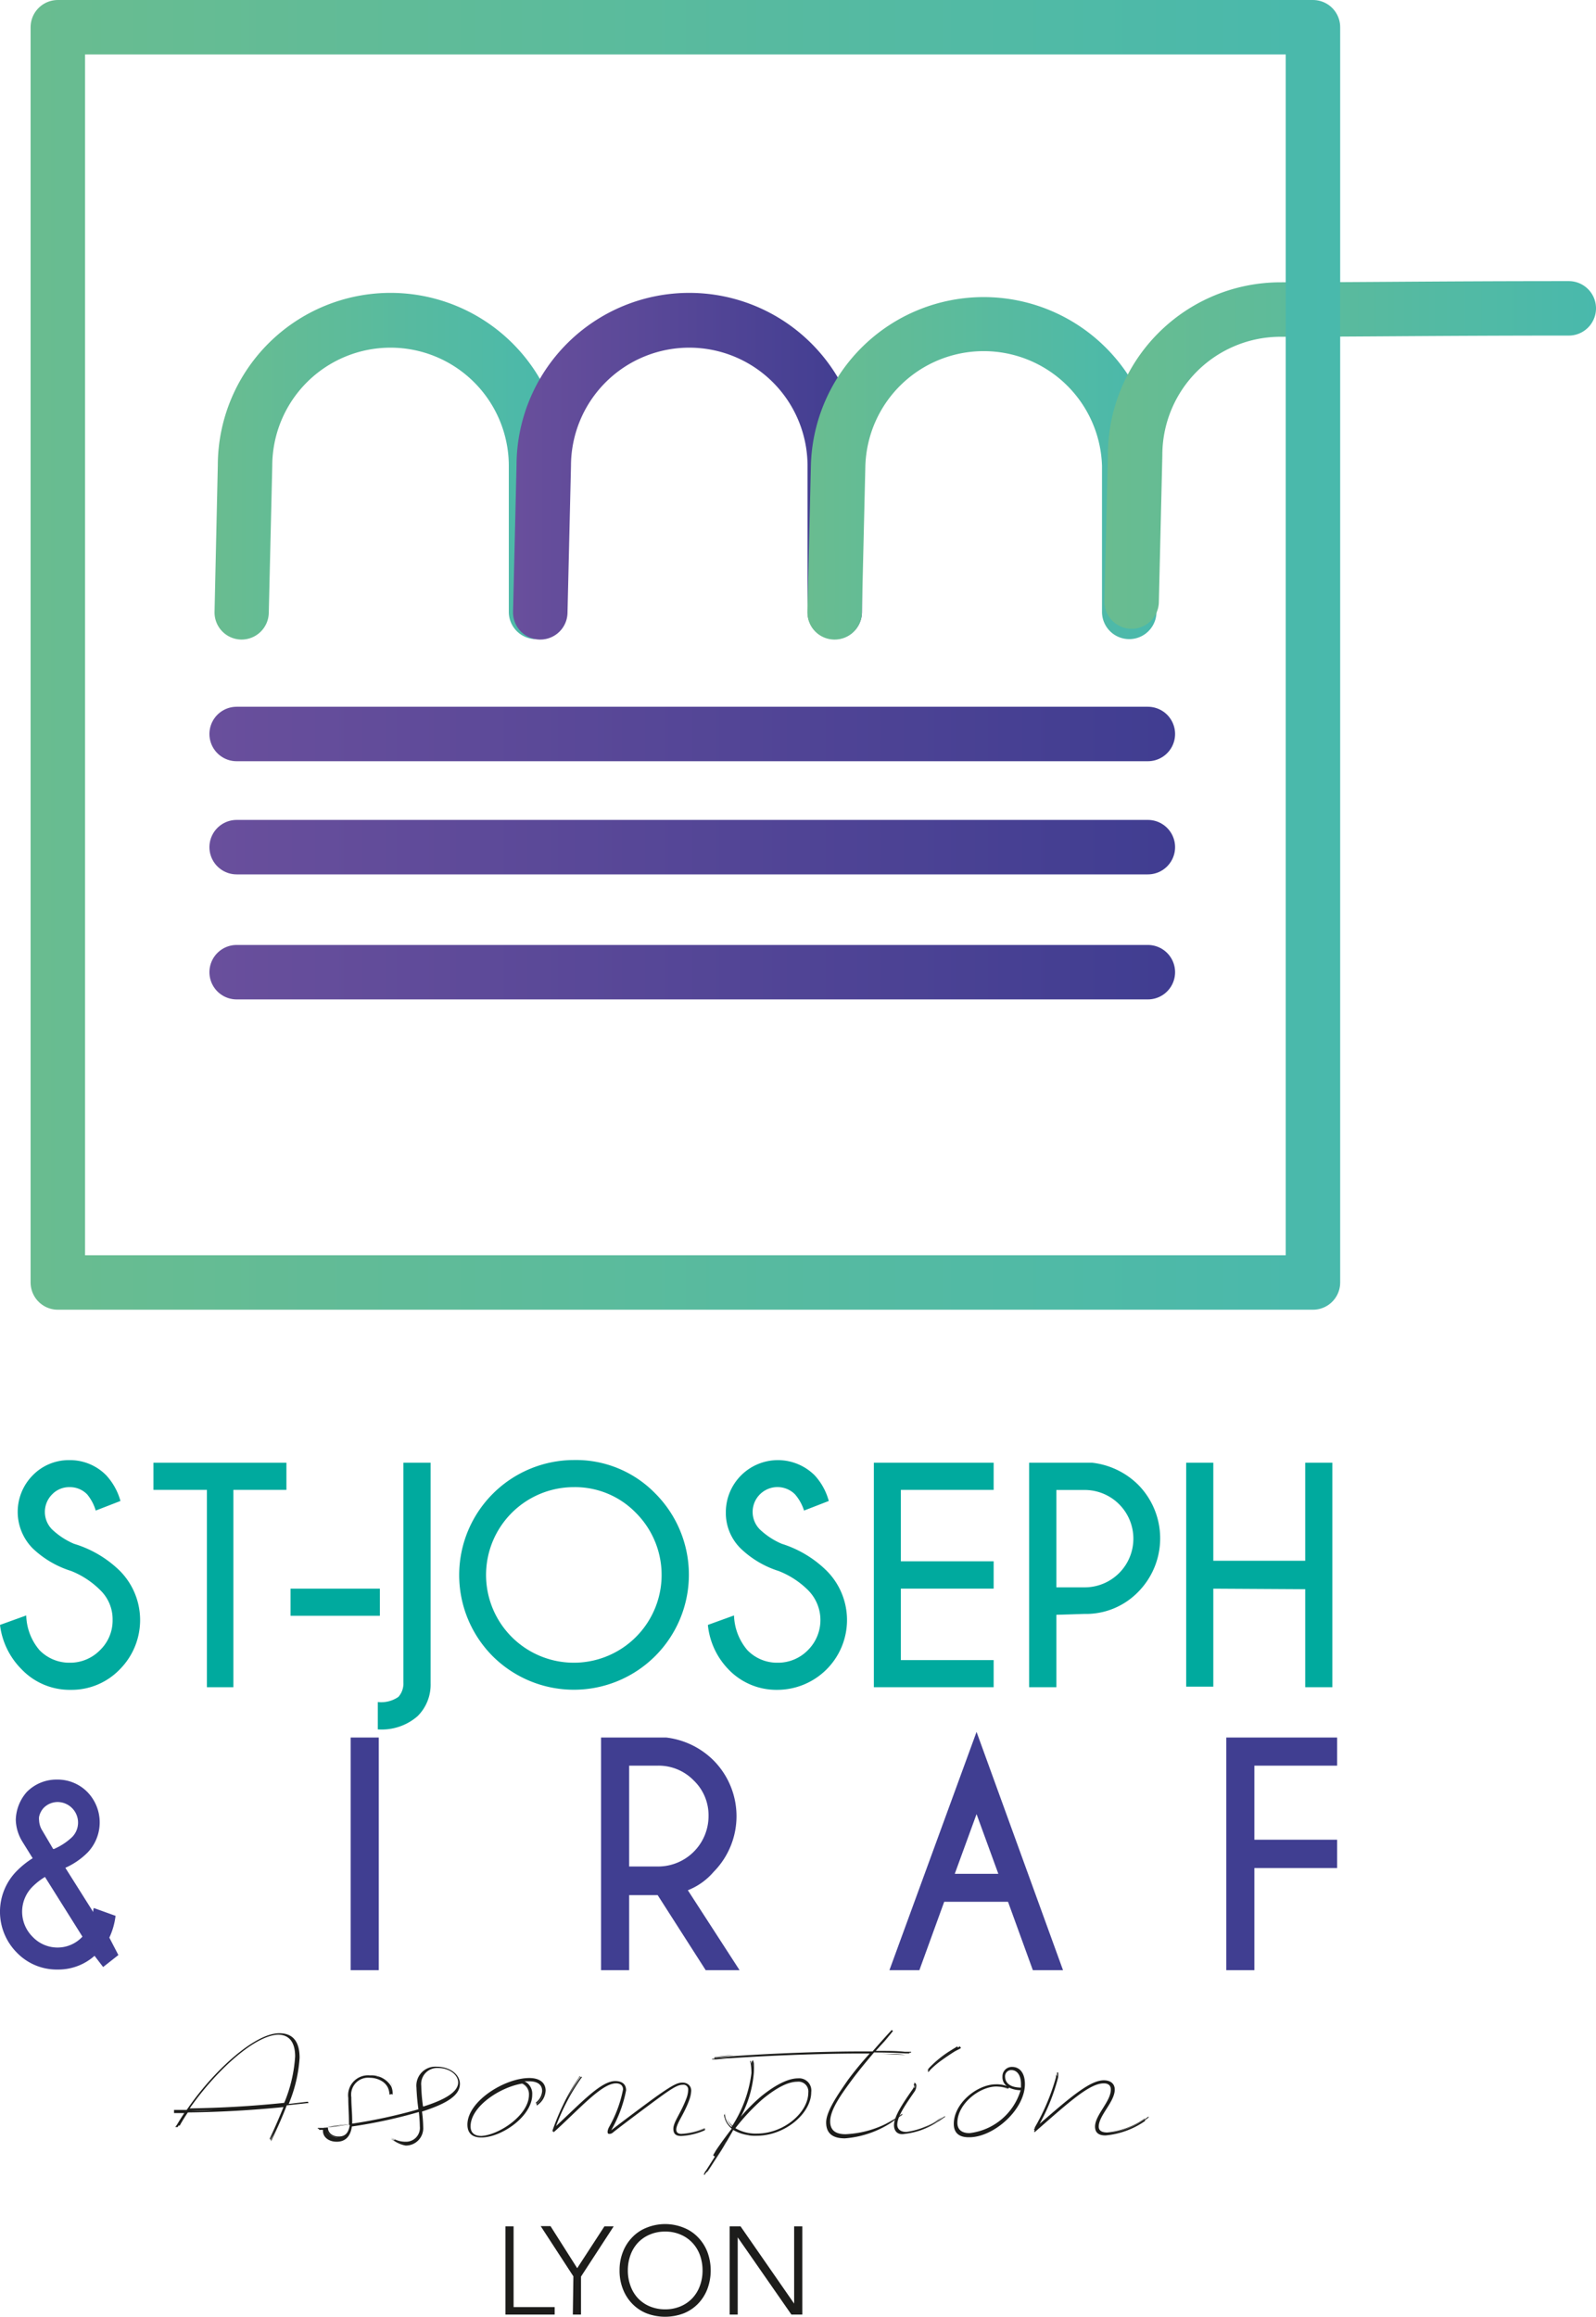
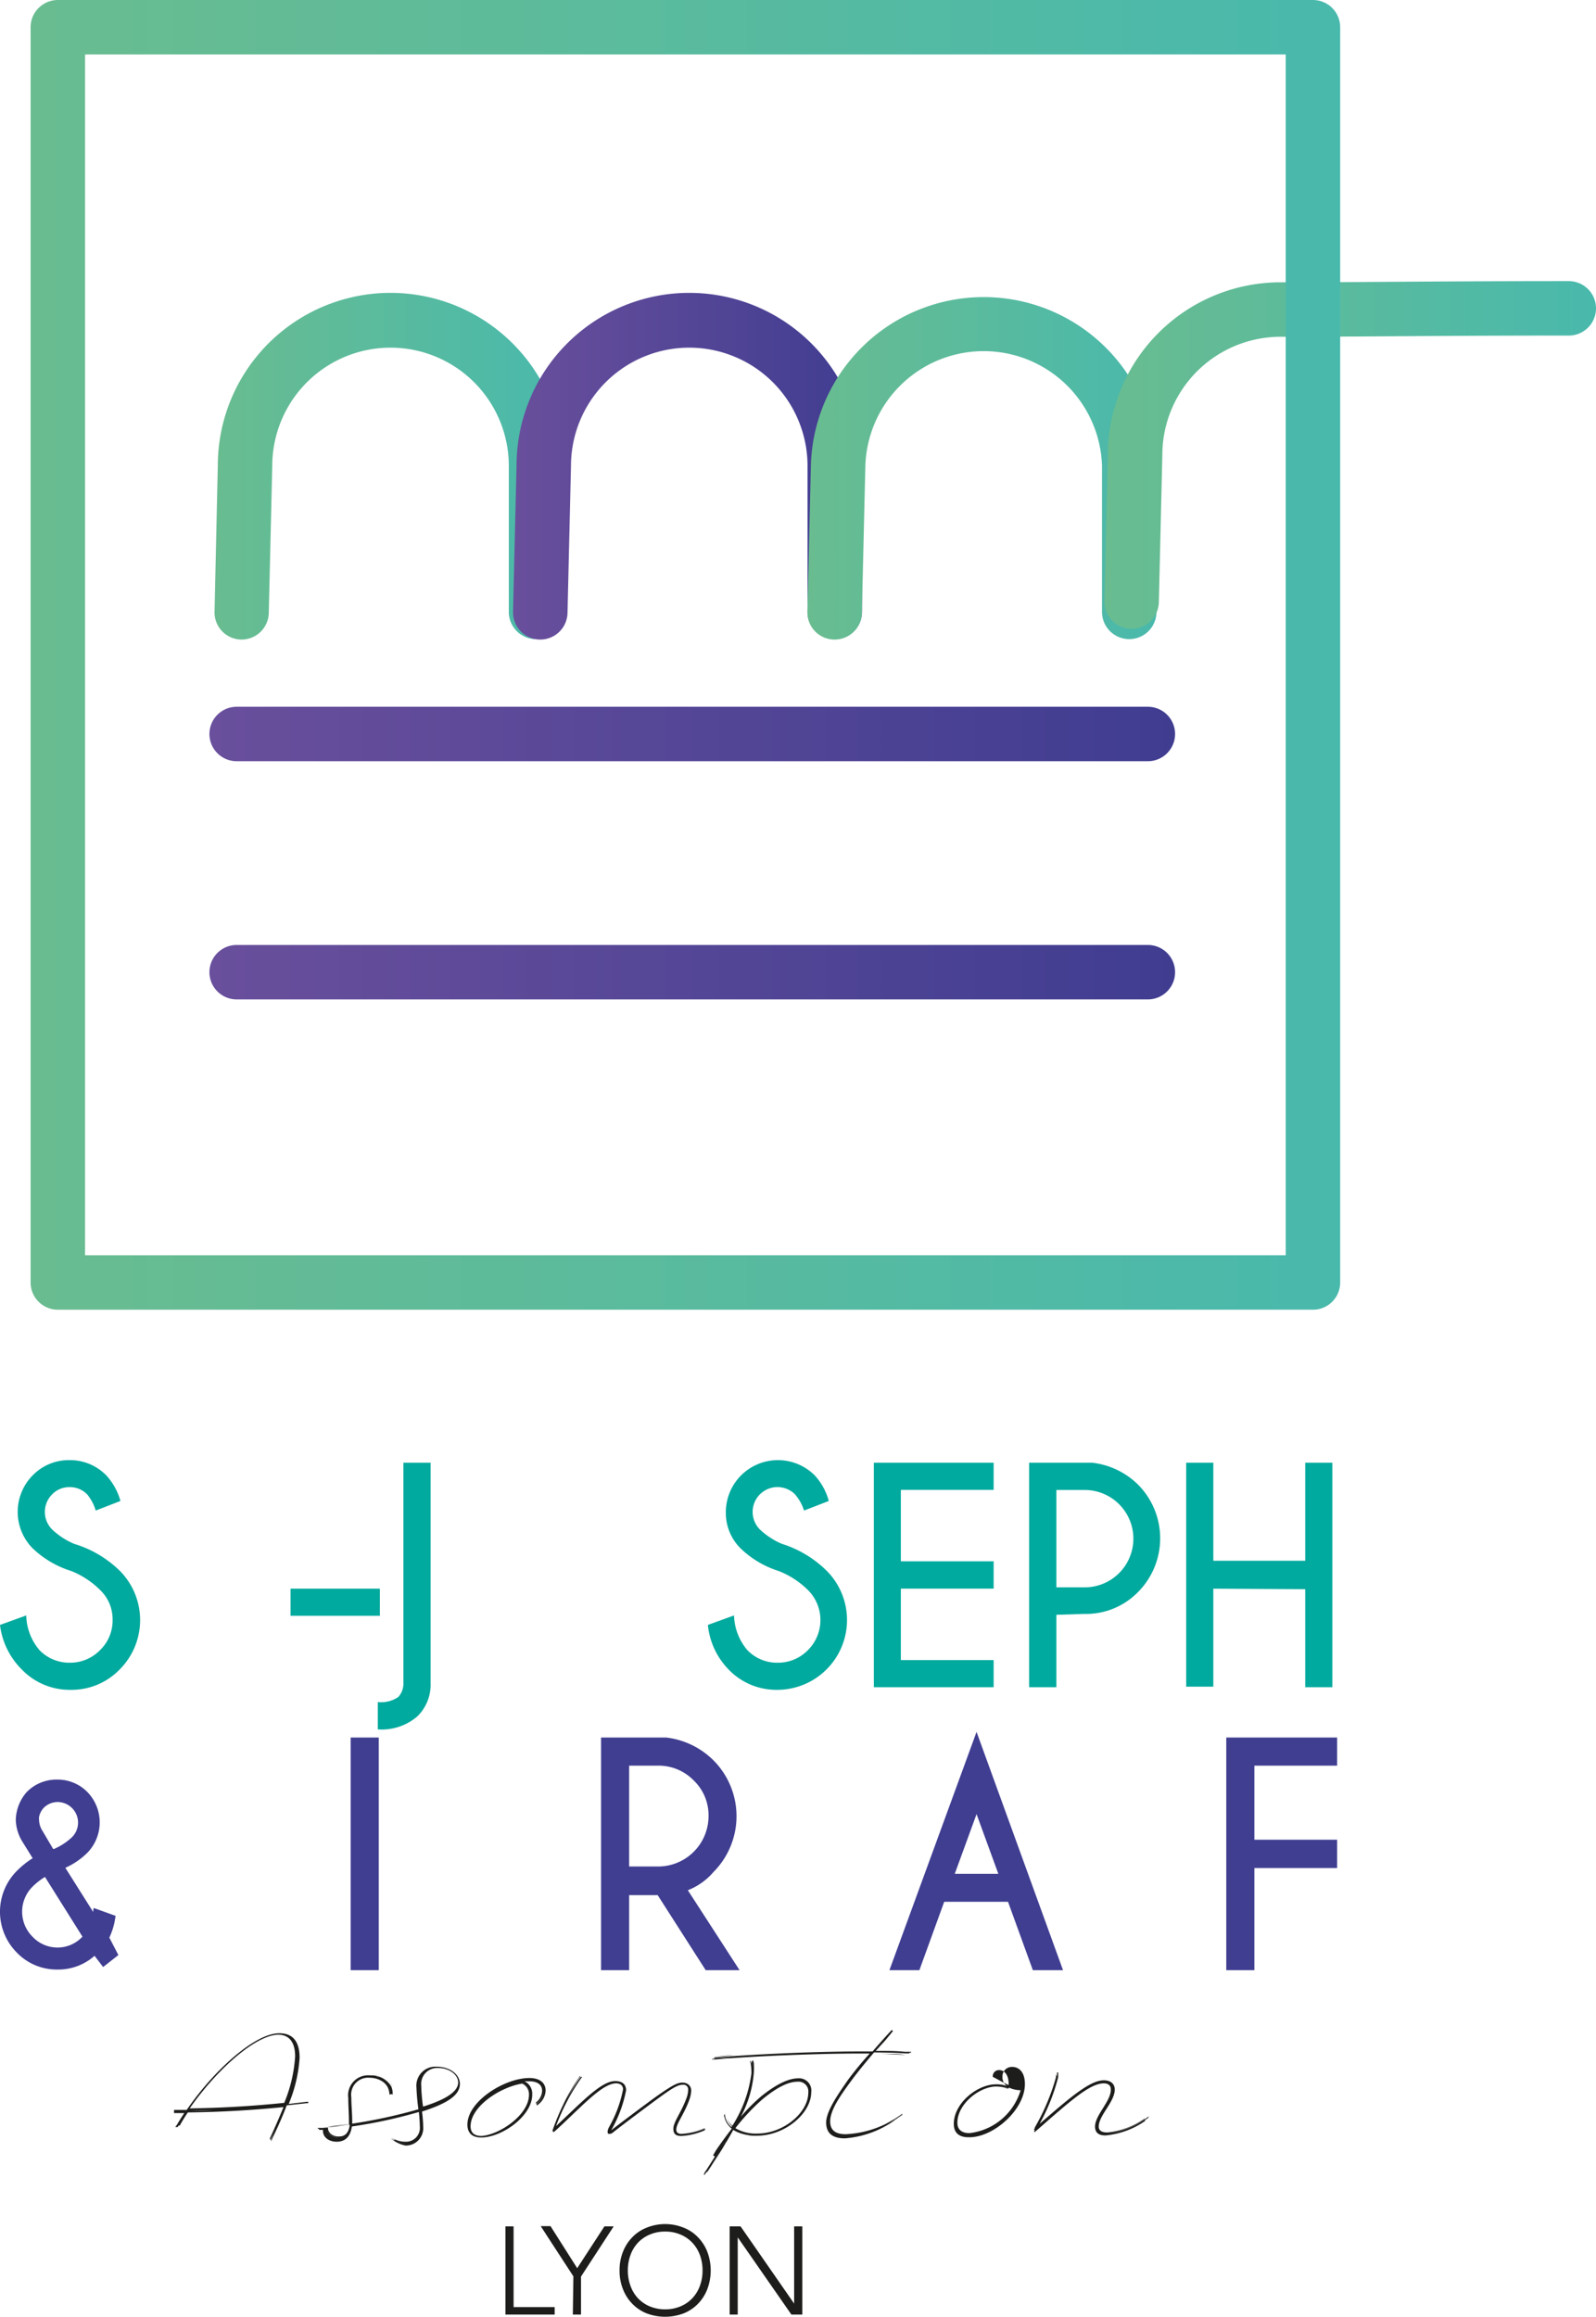
<svg xmlns="http://www.w3.org/2000/svg" xmlns:xlink="http://www.w3.org/1999/xlink" viewBox="0 0 146.55 212.71">
  <defs>
    <style>.cls-1{fill:url(#Nouvelle_nuance_de_dégradé_2);}.cls-2{fill:url(#Nouvelle_nuance_de_dégradé_1);}.cls-3{fill:url(#Nouvelle_nuance_de_dégradé_2-2);}.cls-4,.cls-5,.cls-6,.cls-7,.cls-8{fill:none;stroke-linecap:round;stroke-width:5px;}.cls-4{stroke-miterlimit:10;stroke:url(#Nouvelle_nuance_de_dégradé_2-3);}.cls-5,.cls-6,.cls-7,.cls-8{stroke-linejoin:round;}.cls-5{stroke:url(#Nouvelle_nuance_de_dégradé_2-4);}.cls-6{stroke:url(#Nouvelle_nuance_de_dégradé_1-2);}.cls-7{stroke:url(#Nouvelle_nuance_de_dégradé_1-3);}.cls-8{stroke:url(#Nouvelle_nuance_de_dégradé_1-4);}.cls-9{fill:#00aa9e;}.cls-10{fill:#1d1d1b;}.cls-11{fill:#403e91;}</style>
    <linearGradient id="Nouvelle_nuance_de_dégradé_2" x1="19.7" y1="42.82" x2="51.74" y2="42.82" gradientUnits="userSpaceOnUse">
      <stop offset="0" stop-color="#69bc90" />
      <stop offset="1" stop-color="#49b9ac" />
    </linearGradient>
    <linearGradient id="Nouvelle_nuance_de_dégradé_1" x1="47.11" y1="42.82" x2="79.15" y2="42.82" gradientUnits="userSpaceOnUse">
      <stop offset="0" stop-color="#694f9c" />
      <stop offset="1" stop-color="#403d91" />
    </linearGradient>
    <linearGradient id="Nouvelle_nuance_de_dégradé_2-2" x1="74.14" y1="42.82" x2="106.19" y2="42.82" xlink:href="#Nouvelle_nuance_de_dégradé_2" />
    <linearGradient id="Nouvelle_nuance_de_dégradé_2-3" x1="101.41" y1="41.77" x2="146.55" y2="41.77" xlink:href="#Nouvelle_nuance_de_dégradé_2" />
    <linearGradient id="Nouvelle_nuance_de_dégradé_2-4" x1="2.81" y1="60.13" x2="123.07" y2="60.13" xlink:href="#Nouvelle_nuance_de_dégradé_2" />
    <linearGradient id="Nouvelle_nuance_de_dégradé_1-2" x1="19.23" y1="67.39" x2="107.9" y2="67.39" xlink:href="#Nouvelle_nuance_de_dégradé_1" />
    <linearGradient id="Nouvelle_nuance_de_dégradé_1-3" x1="19.23" y1="77.78" x2="107.9" y2="77.78" xlink:href="#Nouvelle_nuance_de_dégradé_1" />
    <linearGradient id="Nouvelle_nuance_de_dégradé_1-4" x1="19.23" y1="89.26" x2="107.9" y2="89.26" xlink:href="#Nouvelle_nuance_de_dégradé_1" />
  </defs>
  <g id="Calque_2" data-name="Calque 2">
    <g id="Calque_1-2" data-name="Calque 1">
      <path class="cls-1" d="M22.2,58.72h-.06a2.49,2.49,0,0,1-2.44-2.55L20,42.72a15.86,15.86,0,0,1,31.72.06v13.4a2.5,2.5,0,0,1-5,0V42.78a10.86,10.86,0,1,0-21.72,0l-.32,13.5A2.5,2.5,0,0,1,22.2,58.72Z" />
      <path class="cls-2" d="M49.61,58.72h-.06a2.49,2.49,0,0,1-2.44-2.55l.32-13.45a15.86,15.86,0,0,1,31.72.06v13.4a2.5,2.5,0,1,1-5,0V42.78a10.86,10.86,0,0,0-21.72,0l-.32,13.5A2.5,2.5,0,0,1,49.61,58.72Z" />
      <path class="cls-3" d="M76.64,58.72h-.06a2.49,2.49,0,0,1-2.44-2.55l.32-13.45a15.87,15.87,0,0,1,31.73.06v13.4a2.5,2.5,0,1,1-5,0V42.78a10.87,10.87,0,0,0-21.73,0l-.32,13.5A2.5,2.5,0,0,1,76.64,58.72Z" />
      <path class="cls-4" d="M144.05,28.31c-12,0-19.08.11-26.46.11a13.36,13.36,0,0,0-13.36,13.36l-.32,13.45" />
      <rect class="cls-5" x="5.31" y="2.5" width="115.25" height="115.25" />
      <line class="cls-6" x1="21.73" y1="67.39" x2="105.4" y2="67.39" />
-       <line class="cls-7" x1="21.73" y1="77.78" x2="105.4" y2="77.78" />
      <line class="cls-8" x1="21.73" y1="89.26" x2="105.4" y2="89.26" />
      <path class="cls-9" d="M6.54,144.24A9,9,0,0,1,3,142.16a4.77,4.77,0,0,1,0-6.7,4.61,4.61,0,0,1,3.38-1.4,4.65,4.65,0,0,1,3.38,1.4,5.73,5.73,0,0,1,1.3,2.35l-2.27.88A4.23,4.23,0,0,0,8,137.2a2.2,2.2,0,0,0-1.61-.66,2.17,2.17,0,0,0-1.6.66,2.28,2.28,0,0,0,0,3.23,6.86,6.86,0,0,0,2,1.31A10.23,10.23,0,0,1,11,144.22a6.42,6.42,0,0,1,0,9.05,6.14,6.14,0,0,1-4.52,1.88,6.1,6.1,0,0,1-4.51-1.9A6.93,6.93,0,0,1,0,149.19l2.41-.87a5.1,5.1,0,0,0,1.22,3.19,3.81,3.81,0,0,0,2.77,1.15,3.83,3.83,0,0,0,2.78-1.15,3.78,3.78,0,0,0,1.16-2.78A3.72,3.72,0,0,0,9.21,146,7.92,7.92,0,0,0,6.54,144.24Z" />
-       <path class="cls-9" d="M21.43,136.79v18.12H19V136.79H14.09V134.3H26.3v2.49Z" />
      <path class="cls-9" d="M26.68,145.86h8.2v2.49h-8.2Z" />
      <path class="cls-9" d="M39.54,154.57a4.07,4.07,0,0,1-1.2,3,5,5,0,0,1-3.65,1.21v-2.51a2.78,2.78,0,0,0,1.89-.47,1.83,1.83,0,0,0,.46-1.33V134.3h2.5Z" />
-       <path class="cls-9" d="M60.16,137.11a10.56,10.56,0,1,1-14.93,14.94,10.56,10.56,0,0,1,7.47-18A10.15,10.15,0,0,1,60.16,137.11Zm-7.46-.57a8.06,8.06,0,1,0,5.69,2.36A7.78,7.78,0,0,0,52.7,136.54Z" />
      <path class="cls-9" d="M71.5,144.24A8.89,8.89,0,0,1,68,142.16a4.57,4.57,0,0,1-1.35-3.35,4.78,4.78,0,0,1,8.16-3.35,5.62,5.62,0,0,1,1.29,2.35l-2.27.88A4.25,4.25,0,0,0,73,137.2a2.28,2.28,0,0,0-3.22,3.23,6.79,6.79,0,0,0,2,1.31,10.23,10.23,0,0,1,4.13,2.48,6.41,6.41,0,0,1-4.53,10.93,6.08,6.08,0,0,1-4.51-1.9A6.81,6.81,0,0,1,65,149.19l2.4-.87a5.15,5.15,0,0,0,1.23,3.19,3.79,3.79,0,0,0,2.77,1.15,3.83,3.83,0,0,0,2.78-1.15,3.89,3.89,0,0,0,0-5.53A7.92,7.92,0,0,0,71.5,144.24Z" />
      <path class="cls-9" d="M91.24,134.3v2.49H82.72v6.56h8.52v2.51H82.72v6.56h8.52v2.49h-11V134.3Z" />
      <path class="cls-9" d="M97,148.26v6.65h-2.5V134.3h5.8a7.13,7.13,0,0,1,4.19,2,7,7,0,0,1,0,9.88,6.68,6.68,0,0,1-4.92,2Zm0-11.46v8.94H99.6a4.47,4.47,0,0,0,0-8.94Z" />
      <path class="cls-9" d="M111.41,145.86v9h-2.49V134.3h2.49v9h8.44v-9h2.49v20.61h-2.49v-9Z" />
      <path class="cls-10" d="M24.85,196.59l.08-.17c.5-1,.95-2.07,1.32-3h0c-.36,1-.81,2-1.3,3l-.05.12h0l0-.12.47-1.05h0c-.16.35-.32.7-.49,1a.36.36,0,0,1,0,.09l-.05,0s0-.07,0-.1c.36-.75.67-1.49,1-2.2h0c-.29.7-.61,1.44-1,2.18l0,.06-.06,0,0-.05c.47-1,.9-2,1.26-2.89-2.93.29-5.86.46-8.78.49-.28.41-.54.83-.76,1.23l0,0-.09-.05,0,0c.22-.39.47-.78.73-1.18h0c-.26.4-.51.79-.72,1.18l-.09.16-.09,0,0,0-.07,0h0l-.05,0c0-.07.1-.13.13-.2.21-.35.44-.72.68-1.08h-.94v-.08h0v-.21l.16,0h1l.27-.38c2.36-3.33,6-6.66,8.24-6.66,1.14,0,1.86.64,1.86,2.26a13.16,13.16,0,0,1-1,4.23l1.7-.2h.07v.07h-.07l-.86.09v0l.86-.11h.1V193h0v.1l-.13,0-1,.12h0l1-.12.19,0v0l-.2,0-1.84.2c-.38,1-.82,2-1.33,3.06l-.08.18Zm-7.6-3h0c.15-.22.3-.45.47-.67h0C17.56,193.18,17.4,193.4,17.25,193.63Zm0,.19h0c.77,0,1.54,0,2.31-.05h0Zm.14-.2q4.37-.06,8.71-.51a13.21,13.21,0,0,0,1-4.26c0-1.36-.59-2-1.57-2C23.29,186.89,19.67,190.32,17.39,193.62Zm.39,0h.84Zm0-1.07.12-.15h0Zm.4-.41.37-.45h0ZM26,193.26l-.44,0h0Z" />
      <path class="cls-10" d="M36.09,196.49h0v0l0,0a2.74,2.74,0,0,0,1.25.29h0a2.88,2.88,0,0,1-1.25-.29l-.28-.15,0,0c.09.06.2.07.29.12s.13,0,.18,0v0l-.17-.08-.2-.09,0,0,.2.08a3.25,3.25,0,0,0,.4.15v0a2.26,2.26,0,0,1-.39-.15l-.21-.11,0,0,.21.1a2.32,2.32,0,0,0,1.12.28,1.27,1.27,0,0,0,1.31-1.4,12.92,12.92,0,0,0-.09-1.33,45,45,0,0,1-6.15,1.33c-.13.94-.62,1.4-1.39,1.4s-1.32-.46-1.26-1.09l-.13,0v0h.14l-.28,0v0l.29,0h0l-.39,0,0-.11.44-.05h0l-.55.06,0-.08.58,0a1.42,1.42,0,0,1,.07-.22h0a1.42,1.42,0,0,0-.07.22h0a.91.91,0,0,1,.1-.29l0,0a.79.79,0,0,0-.1.27l.12,0c.72-.07,1.44-.16,2.16-.26a2.71,2.71,0,0,0,0-.29c0-.8-.06-1.39-.06-2.18a1.83,1.83,0,0,1,2-2.07,2.12,2.12,0,0,1,1.94,1,1.61,1.61,0,0,1,.13.76h-.05v-.05l-.24.05a1.66,1.66,0,0,0-.14-.63,1.45,1.45,0,0,0-.43-.52,2.1,2.1,0,0,0-1.21-.39,1.56,1.56,0,0,0-1.72,1.79c0,.79.08,1.38.08,2.18v.24a47.51,47.51,0,0,0,6.08-1.32,19.9,19.9,0,0,1-.18-2,1.74,1.74,0,0,1,1.83-1.91c1.26,0,2.16.72,2.16,1.58,0,1.07-1.24,1.82-3.48,2.54a11.92,11.92,0,0,1,.11,1.42,1.59,1.59,0,0,1-1.62,1.7A2.87,2.87,0,0,1,36.09,196.49Zm-6.29-1.17ZM30,196a1,1,0,0,1-.16-.55A1,1,0,0,0,30,196Zm.08.15a1.08,1.08,0,0,1-.2-.29.84.84,0,0,0,.2.29Zm.2-.06a.79.79,0,0,1-.3-.67h0a.81.81,0,0,0,.31.68Zm-.28-.89h0c.7-.07,1.42-.16,2.13-.26h0c-.72.1-1.44.19-2.15.26ZM31,196.22c-.54,0-1-.32-1-.84h0c0,.54.46.85,1,.85ZM32.12,195h0c-.71.1-1.42.19-2.09.25h0C30.72,195.23,31.42,195.14,32.12,195Zm-2.09.29h0Zm2.08-.2c-.71.1-1.41.19-2,.24,0,.52.44.83,1,.83S32,195.86,32.11,195.13Zm-2,.2h0c.41,0,.83-.08,1.25-.14h0Zm2.36-.34h0l1.11-.18h0Zm0-.13h0l1.14-.18h0ZM36.12,192a1.75,1.75,0,0,0-.14-.6,2.11,2.11,0,0,0-1.88-1h0a2.07,2.07,0,0,1,1.87,1A1.47,1.47,0,0,1,36.12,192Zm-1.25-1.27a1.66,1.66,0,0,0-.38-.11h0Zm4,2.68c1.88-.59,3.2-1.31,3.2-2.21,0-.72-.82-1.33-1.85-1.33a1.47,1.47,0,0,0-1.54,1.62A15.94,15.94,0,0,0,38.84,193.38Z" />
      <path class="cls-10" d="M44.19,196.25c-.91,0-1.27-.48-1.27-1.18,0-2.16,3.44-4.28,5.68-4.28.95,0,1.5.43,1.5,1.16a1.71,1.71,0,0,1-.68,1.27l-.06.06h0l.07-.06a1.69,1.69,0,0,0,.68-1.26h0a1.72,1.72,0,0,1-.68,1.26l-.1.09-.08-.09.08-.1a1.55,1.55,0,0,0,.6-1.15h0a1.54,1.54,0,0,1-.61,1.13l-.05.06-.06-.07s0,0,0-.05a1.45,1.45,0,0,0,.57-1.06c0-.61-.47-.89-1.19-.89l-.43,0a1.26,1.26,0,0,1,.71,1.22C48.88,194.29,46.07,196.25,44.19,196.25Zm4.38-3.91a1,1,0,0,0-.65-1l-.09,0v0l.09,0a1,1,0,0,1,.69,1h0a1.05,1.05,0,0,0-.7-1.05l-.09,0v0s.07,0,.1,0,0,0,.06,0v0h0v0a1,1,0,0,1,.26.1v0a1.46,1.46,0,0,0-.23-.1c-2.06.31-4.8,2.1-4.8,3.94,0,.52.28.88,1,.88C45.89,196,48.57,194.16,48.57,192.34Z" />
      <path class="cls-10" d="M61.83,195.45c0-.64.71-1.44,1.23-2.88a2.43,2.43,0,0,0,.13-.7.43.43,0,0,0-.49-.46c-.41,0-.82.2-2.14,1.16-.77.56-3.37,2.5-4.25,3.2a.51.51,0,0,1-.33.15c-.11,0-.19,0-.19-.21a1.14,1.14,0,0,1,.15-.44,11.4,11.4,0,0,0,1.27-3.43c0-.36-.25-.56-.64-.56-1.3,0-3.25,2.24-5.67,4.44v0l.34-.31,0,0-.4.36-.09-.16,0-.05,0,0,0,.15-.05,0a20.83,20.83,0,0,1,2.48-5s0-.05,0-.06l.07,0a.25.25,0,0,1-.07.08,16.71,16.71,0,0,0-1.71,3.07v0a15.25,15.25,0,0,1,1.73-3.09.74.74,0,0,0,.08-.13l0,0s0,.11-.05.14a14.49,14.49,0,0,0-1.18,2.05h0a15.26,15.26,0,0,1,1.21-2,1,1,0,0,1,.1-.11l.08.06-.1.12a19.29,19.29,0,0,0-2.28,4.36c2.3-2.13,4.12-4.13,5.43-4.13.61,0,1,.27,1,.85a11.76,11.76,0,0,1-1.37,3.67c1.13-.88,3.52-2.66,4.25-3.18,1.43-1,1.86-1.2,2.3-1.2s.8.28.8.74a2.83,2.83,0,0,1-.16.8c-.49,1.39-1.21,2.2-1.21,2.78,0,.27.18.39.47.39a6.38,6.38,0,0,0,2.08-.51l.08,0v0l0,0v0l0,0a6.89,6.89,0,0,1-2.09.53,6.74,6.74,0,0,0,2.11-.51l0,0,0,.06s0,0,0,0a.78.78,0,0,0-.16.08h0l.14-.07h0v.08h0a6,6,0,0,1-2.16.53C62.06,196.12,61.83,195.92,61.83,195.45Z" />
      <path class="cls-10" d="M64.69,199.69l-.07-.05a1,1,0,0,0,.08-.14h0c0-.08.09-.16.14-.23l.8-1.26,0,0v0l-.16-.13.05-.08,0,0,.21-.36c.42-.63.92-1.3,1.45-2a1.84,1.84,0,0,1-.61-.91,1.05,1.05,0,0,1-.06-.24l0,0,.06.24a1.81,1.81,0,0,0,.58.87h0a1.81,1.81,0,0,1-.59-.87c0-.1-.06-.21-.08-.31l0,0s0,.1,0,.15h0s.05.1.06.16a1.75,1.75,0,0,0,.58.83l0,0a1.78,1.78,0,0,1-.57-.82,1.8,1.8,0,0,1-.08-.39l.07,0a1.09,1.09,0,0,1,0-.18h0a1.9,1.9,0,0,0,.1.57,1.6,1.6,0,0,0,.52.75A11.6,11.6,0,0,0,69,190.33a5.87,5.87,0,0,0-.07-.86,2.15,2.15,0,0,0-.06-.25h.06c0,.1.06.19.07.25a7.74,7.74,0,0,1,.06.86h0a7.74,7.74,0,0,0-.06-.86s0,0,0-.05H69s0,0,0,0a7.67,7.67,0,0,1,.07.87h0a7.74,7.74,0,0,0-.06-.86l0-.17h.08l0-.1h.05a1.5,1.5,0,0,1,.08.27,7.81,7.81,0,0,1,0,.86,10.21,10.21,0,0,1-1.2,4.06,16.89,16.89,0,0,1,1.84-1.85c1.65-1.34,2.74-1.68,3.41-1.68a1.12,1.12,0,0,1,1.22,1.27c0,1.94-2.4,4-5,4a4,4,0,0,1-2.16-.53c-.8,1.46-1.7,2.83-2.33,3.84l-.09.14,0,0,.08-.13.62-1h0c-.22.35-.42.68-.61,1l0,.06h0s0-.05,0-.07c.48-.76,1.08-1.74,1.7-2.79h0c-.62,1-1.24,2-1.73,2.78l-.12.21,0,0a2.25,2.25,0,0,0,.12-.21c.49-.76,1.12-1.73,1.74-2.8a.86.86,0,0,1-.07.1c-.6,1-1.21,2-1.68,2.69C64.84,199.44,64.77,199.57,64.69,199.69Zm1.12-1.9h0c-.06.09-.12.18-.17.27Zm0-.09.14-.23,0,.06Zm.64-1h0a2.43,2.43,0,0,0-.14.2Zm.61-1.06,0,0-.57.74Zm-.29.7,0,0-.06.07,0,0Zm.5-1.09h0a1.73,1.73,0,0,1-.53-.77l0,0v0A1.72,1.72,0,0,0,67.3,195.2Zm2.22.74a3.74,3.74,0,0,1-2-.5v0a3.86,3.86,0,0,0,2,.5Zm-.55-.1a3.23,3.23,0,0,1-1.43-.47h0a3.45,3.45,0,0,0,1.42.47Zm-1.41-.49a3.68,3.68,0,0,0,2,.49c2.43,0,4.69-1.93,4.69-3.76a.9.9,0,0,0-1-1c-.69,0-1.68.35-3.22,1.62A19.28,19.28,0,0,0,67.56,195.35Zm1.26.62a4.1,4.1,0,0,1-.82-.19,3.94,3.94,0,0,0,.82.2Zm.36-6.23a2,2,0,0,0,0-.31.35.35,0,0,0,0-.13.79.79,0,0,1,0,.13c0,.07,0,.19,0,.31Z" />
      <path class="cls-10" d="M77.58,196.33c-1.06,0-1.72-.41-1.72-1.46s1.15-2.67,2-3.9c.57-.77,1.27-1.63,2-2.43h-.76c-4.86,0-11,.32-13.34.54l-.37,0v-.06l.38,0,1.34-.1h0c-.53,0-1,.07-1.34.11l-.18,0v-.12l-.2,0v0l.2,0v0h-.1v0l.28,0c2.35-.23,8.49-.56,13.35-.56h1c.51-.59,1-1.14,1.41-1.59l.35-.38h0l.12.1c-.12.12-.21.27-.32.38l-1.28,1.48h0c.46-.53.9-1,1.28-1.45l.37-.41,0,0-.37.41c-.38.41-.81.89-1.26,1.41,1,0,1.88.05,2.64.09h0v0h0c-.7,0-1.51-.08-2.39-.09h0c.88,0,1.69,0,2.39.08l.58,0v0h-.59c-.13,0-.28,0-.42,0h0l.43,0,.6,0v.08h-.15v.07h0v0l-.4,0c-.82-.06-1.79-.08-2.85-.09-.73.86-1.49,1.78-2.1,2.61-.83,1.14-1.93,2.61-1.93,3.72,0,.87.56,1.18,1.41,1.18a9.3,9.3,0,0,0,4.59-1.45l.21-.14,0,0-.21.13a10.11,10.11,0,0,1-1,.52h0c.33-.16.65-.33,1-.52a6.74,6.74,0,0,0,.62-.42l0,.1-.15.1,0,0-.47.32-.47.27h0c.16-.09.32-.18.47-.28l.44-.29h0c-.15.1-.29.21-.44.3l-.48.3h0l.5-.29.22-.14v0a1.64,1.64,0,0,1-.22.14A9.07,9.07,0,0,1,77.58,196.33Zm-12-7.47h.14l1.67-.15h0c-.67,0-1.23.09-1.67.13Zm1.68-.08.45,0h0Zm12.87-.24h0l-.18.21v0C80,188.69,80.06,188.61,80.13,188.54Zm1.36-1.88.26-.29-.26.29c-.31.33-.66.72-1,1.13C80.83,187.38,81.18,187,81.49,186.66Zm1.7,2h-.13c-.69,0-1.49-.08-2.35-.09h0c.86,0,1.66,0,2.35.08ZM81,195.33l-.19.08h0Zm1.56-6.83-.49,0h0Z" />
-       <path class="cls-10" d="M82.09,195.12c0-.78.76-1.94,1.7-3.28.18-.27.18-.35.11-.43l0,0h0l0,0a.14.14,0,0,1,0,.14h0a.14.14,0,0,0,0-.14l0,0,.06-.1h0l0-.1h0l0,0h0s0,0,0,0h0a.3.3,0,0,1,.18.32A1,1,0,0,1,84,192c-.88,1.27-1.61,2.33-1.61,3.08,0,.36.26.66.83.66a6.69,6.69,0,0,0,2.83-1.07l.17-.1h0l-.18.1a6.61,6.61,0,0,1-2.83,1.06h0a6.61,6.61,0,0,0,2.83-1.06l.6-.36,0,0c-.19.12-.38.27-.58.39-.47.26-.92.53-1.35.72h0a12.47,12.47,0,0,0,1.36-.69c.25-.14.48-.3.71-.44l0,.07c-.23.15-.46.32-.71.46a12.4,12.4,0,0,1-1.72.85v0a12.27,12.27,0,0,0,1.72-.84,5.35,5.35,0,0,0,.47-.29l0,0-.47.29a6.84,6.84,0,0,1-3,1.09C82.4,196.05,82.09,195.64,82.09,195.12ZM84,191.68a.47.47,0,0,0,0-.28.5.5,0,0,1-.06.28Zm1.18-1.51.2-.23a11.26,11.26,0,0,1,2.12-1.66h0a10.57,10.57,0,0,0-2.12,1.66l-.12.13-.05,0,0,0,0-.05.13-.17a10.1,10.1,0,0,1,2.14-1.69h0a10.43,10.43,0,0,0-2.14,1.69l-.24.29,0,0q.12-.17.24-.3a10,10,0,0,1,2.16-1.7c.15-.09.3-.19.45-.27l0,0-.45.27a12.66,12.66,0,0,0-1.74,1.28h0a13.4,13.4,0,0,1,1.73-1.28l.41-.25.06.1.18-.11.1.16c-.19.12-.41.21-.61.33-.41.26-.81.53-1.17.79a8.29,8.29,0,0,0-1,.84l-.2.23Zm.85-.93-.41.35-.29.29h0A7.35,7.35,0,0,1,86,189.24Zm-.49.58-.14.14h0Zm.7-.76c.35-.27.73-.53,1.13-.78h0C87,188.53,86.59,188.79,86.24,189.06Z" />
-       <path class="cls-10" d="M87.58,195c0-1.89,2.15-3.63,3.87-3.63a2.61,2.61,0,0,1,1,.16,1,1,0,0,1-.4-.86.86.86,0,0,1,.88-.9c.72,0,1.18.58,1.18,1.57,0,2.37-2.88,4.89-5.1,4.89C88,196.25,87.58,195.77,87.58,195Zm6.13-3.09a2.53,2.53,0,0,1-1.08-.25l0,.09s0,0-.07,0a2.66,2.66,0,0,0-.83-.17v0a2.92,2.92,0,0,1,.81.2h0v0h0a2.77,2.77,0,0,0-.58-.17h0a2.28,2.28,0,0,1,.58.17h0l-.05,0a2.76,2.76,0,0,0-1-.21c-1.55,0-3.58,1.6-3.58,3.33,0,.64.42.95,1.11.95A5.56,5.56,0,0,0,93.71,191.93Zm-1.09-.25h0a2.44,2.44,0,0,0-1.13-.23h0a2.61,2.61,0,0,1,1.13.22Zm1.13,0c0-.1,0-.21,0-.31,0-.78-.33-1.29-.9-1.29a.57.57,0,0,0-.56.62C92.31,191.28,92.79,191.66,93.75,191.67Z" />
+       <path class="cls-10" d="M87.58,195c0-1.89,2.15-3.63,3.87-3.63a2.61,2.61,0,0,1,1,.16,1,1,0,0,1-.4-.86.86.86,0,0,1,.88-.9c.72,0,1.18.58,1.18,1.57,0,2.37-2.88,4.89-5.1,4.89C88,196.25,87.58,195.77,87.58,195Zm6.13-3.09a2.53,2.53,0,0,1-1.08-.25l0,.09s0,0-.07,0a2.66,2.66,0,0,0-.83-.17v0a2.92,2.92,0,0,1,.81.2h0v0h0a2.77,2.77,0,0,0-.58-.17h0a2.28,2.28,0,0,1,.58.17h0l-.05,0a2.76,2.76,0,0,0-1-.21c-1.55,0-3.58,1.6-3.58,3.33,0,.64.42.95,1.11.95A5.56,5.56,0,0,0,93.71,191.93Zm-1.09-.25h0a2.44,2.44,0,0,0-1.13-.23h0a2.61,2.61,0,0,1,1.13.22Zc0-.1,0-.21,0-.31,0-.78-.33-1.29-.9-1.29a.57.57,0,0,0-.56.62C92.31,191.28,92.79,191.66,93.75,191.67Z" />
      <path class="cls-10" d="M100.55,195.25c0-1.06,1.45-2.3,1.45-3.4,0-.37-.23-.57-.64-.57-1.3,0-3.12,1.65-6.35,4.48l-.07-.07.08-.08-.08-.08.12-.2-.08.07-.14.23,0,0a19.75,19.75,0,0,0,2.12-4.9.82.82,0,0,0,0-.24H97a.94.94,0,0,1,0,.25q0,.24-.15.6a2.6,2.6,0,0,0,.15-.6.39.39,0,0,0,0-.15l.06,0s0,.1,0,.14a11.6,11.6,0,0,1-1,2.77h0a13.74,13.74,0,0,0,1-2.75c0-.13,0-.28,0-.47l.1,0a2.81,2.81,0,0,1,0,.46A18.12,18.12,0,0,1,95.46,195c2.93-2.55,4.66-4,5.9-4,.61,0,1,.31,1,.85,0,1.13-1.47,2.37-1.47,3.4,0,.31.2.54.78.54a7.15,7.15,0,0,0,3.22-1.13c.15-.1.28-.19.43-.31v0l-.21.16,0,.05-.21.15a7.54,7.54,0,0,1-3.26,1.16,7.17,7.17,0,0,0,3.27-1.15c.18-.11.36-.26.56-.39l0,.08a3.43,3.43,0,0,1-.33.24l0,.09-.08.05-.15.1a7.57,7.57,0,0,1-3.37,1.17C100.73,196.08,100.55,195.66,100.55,195.25Zm4.46-.68-.17.11Z" />
      <path class="cls-10" d="M46.41,204.41h.75v7.41h3.77v.69H46.41Z" />
      <path class="cls-10" d="M52.65,209l-3-4.61h.9L53,208.25l2.5-3.84h.85l-3,4.61v3.49h-.75Z" />
      <path class="cls-10" d="M56.89,208.46a4.52,4.52,0,0,1,.31-1.71,4,4,0,0,1,.86-1.34,3.69,3.69,0,0,1,1.32-.88,4.52,4.52,0,0,1,3.39,0,3.69,3.69,0,0,1,1.32.88,4,4,0,0,1,.86,1.34,4.87,4.87,0,0,1,0,3.42,4,4,0,0,1-.86,1.35,3.82,3.82,0,0,1-1.32.88,4.79,4.79,0,0,1-3.39,0,3.82,3.82,0,0,1-1.32-.88,4,4,0,0,1-.86-1.35A4.52,4.52,0,0,1,56.89,208.46Zm.76,0a4,4,0,0,0,.24,1.4,3.27,3.27,0,0,0,.68,1.14,3.18,3.18,0,0,0,1.08.75,3.65,3.65,0,0,0,1.43.28,3.6,3.6,0,0,0,1.42-.28,3.18,3.18,0,0,0,1.08-.75,3.29,3.29,0,0,0,.69-1.14,4,4,0,0,0,.24-1.4,4.09,4.09,0,0,0-.24-1.41,3.34,3.34,0,0,0-.69-1.13,3.18,3.18,0,0,0-1.08-.75,3.43,3.43,0,0,0-1.42-.28,3.48,3.48,0,0,0-1.43.28,3.18,3.18,0,0,0-1.08.75,3.31,3.31,0,0,0-.68,1.13A4.09,4.09,0,0,0,57.65,208.46Z" />
      <path class="cls-10" d="M67,204.41h1l4.92,7.09h0v-7.09h.75v8.1h-1l-4.93-7.09h0v7.09H67Z" />
      <path class="cls-11" d="M34.78,159.53v21.36H32.2V159.53Z" />
      <path class="cls-11" d="M60.39,174H57.77v6.89H55.19V159.53h6a7.38,7.38,0,0,1,4.34,2.11,7.27,7.27,0,0,1,0,10.22,6,6,0,0,1-2.37,1.69l4.75,7.34H64.8Zm-2.62-11.89v9.26h2.66a4.63,4.63,0,0,0,4.63-4.64,4.42,4.42,0,0,0-1.36-3.26,4.5,4.5,0,0,0-3.27-1.36Z" />
      <path class="cls-11" d="M81.67,180.89l8-21.88,7.94,21.88H94.84l-2.28-6.28H86.7l-2.28,6.28Zm10-8.85-2-5.48-2,5.48Z" />
      <path class="cls-11" d="M122.78,159.53v2.58h-7.6v6.8h7.6v2.6h-7.6v9.38H112.6V159.53Z" />
      <path class="cls-11" d="M8.68,179.57a5,5,0,0,1-3.39,1.26,5.08,5.08,0,0,1-3.75-1.56,5.32,5.32,0,0,1,0-7.49A8.1,8.1,0,0,1,3,170.61l-.95-1.53a4,4,0,0,1-.6-2,4,4,0,0,1,1-2.54,3.81,3.81,0,0,1,2.79-1.15,3.83,3.83,0,0,1,2.8,1.16,4,4,0,0,1,0,5.54A6.77,6.77,0,0,1,6,171.49l2.56,4.06c0-.12,0-.24.05-.37l2,.72a6.5,6.5,0,0,1-.57,2l.83,1.6-1.4,1.1Zm-4.55-7.24a6,6,0,0,0-1.15.9,3.24,3.24,0,0,0,0,4.58,3.15,3.15,0,0,0,2.31,1,3.11,3.11,0,0,0,2.28-1Zm.75-2.57.08,0a5.69,5.69,0,0,0,1.66-1.09,1.89,1.89,0,0,0-1.33-3.22A1.81,1.81,0,0,0,4,166a1.75,1.75,0,0,0-.41.8,1.27,1.27,0,0,0,0,.34,1.9,1.9,0,0,0,.3.94Z" />
    </g>
  </g>
</svg>